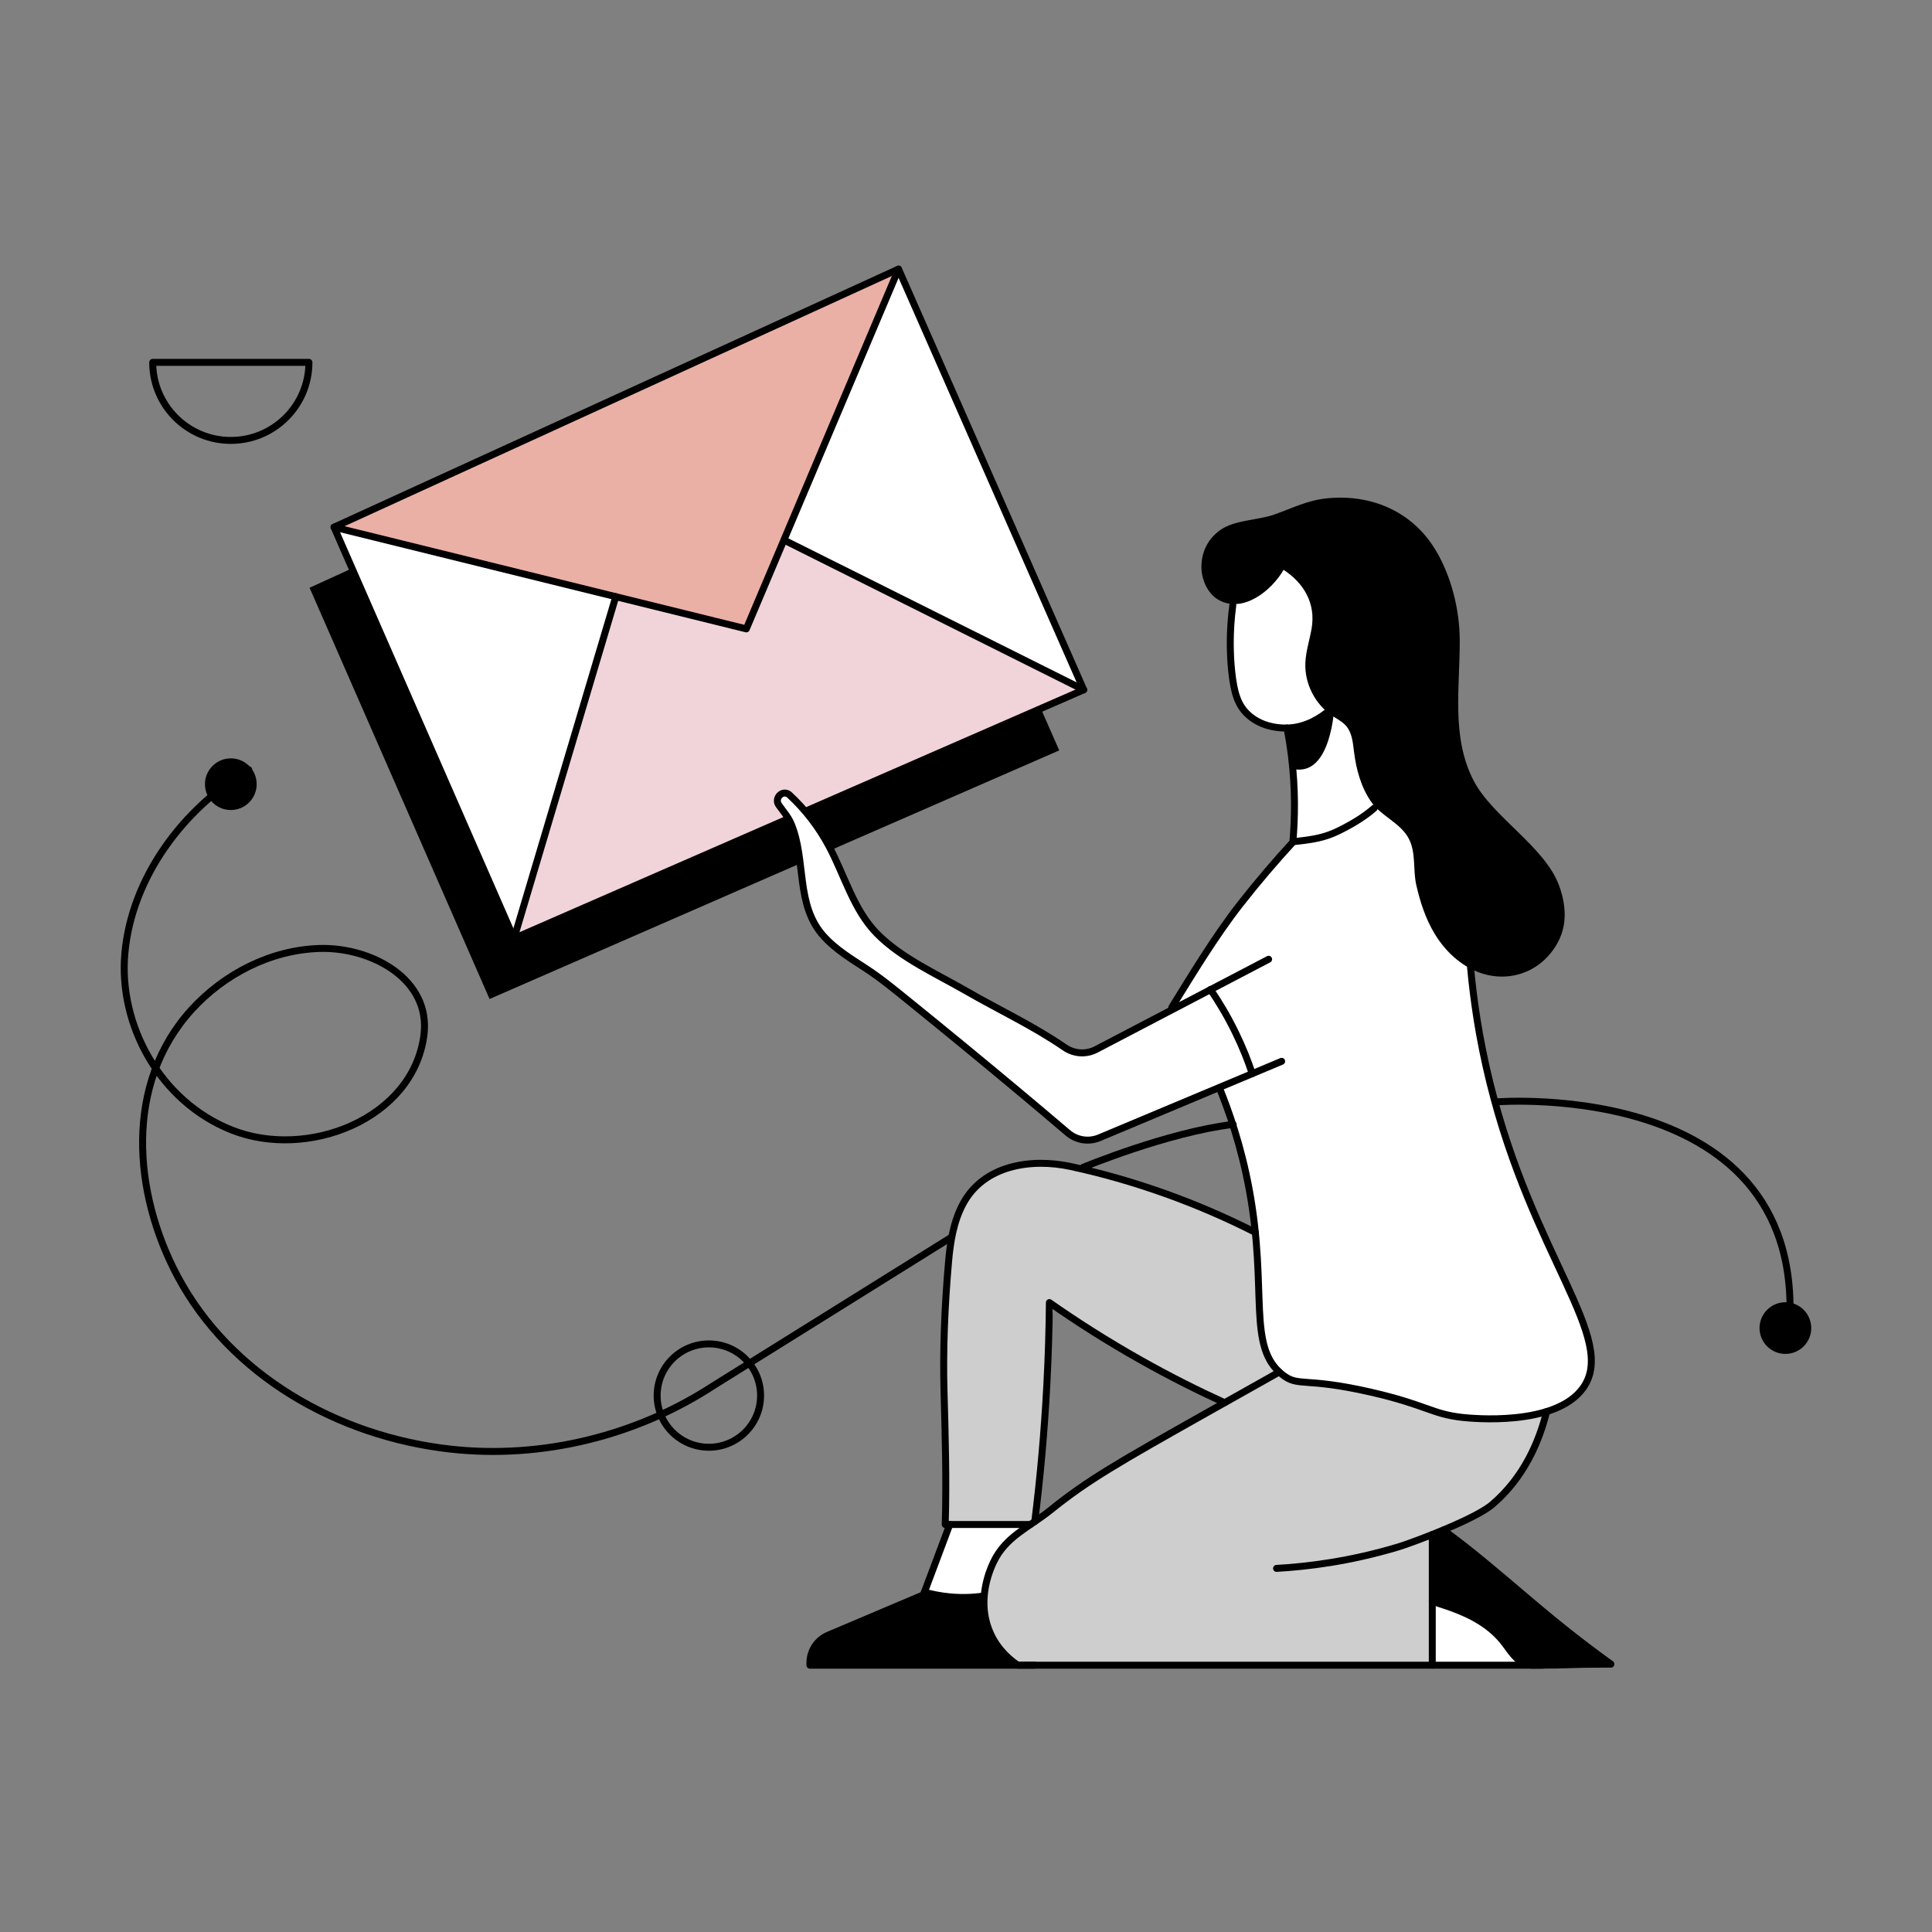
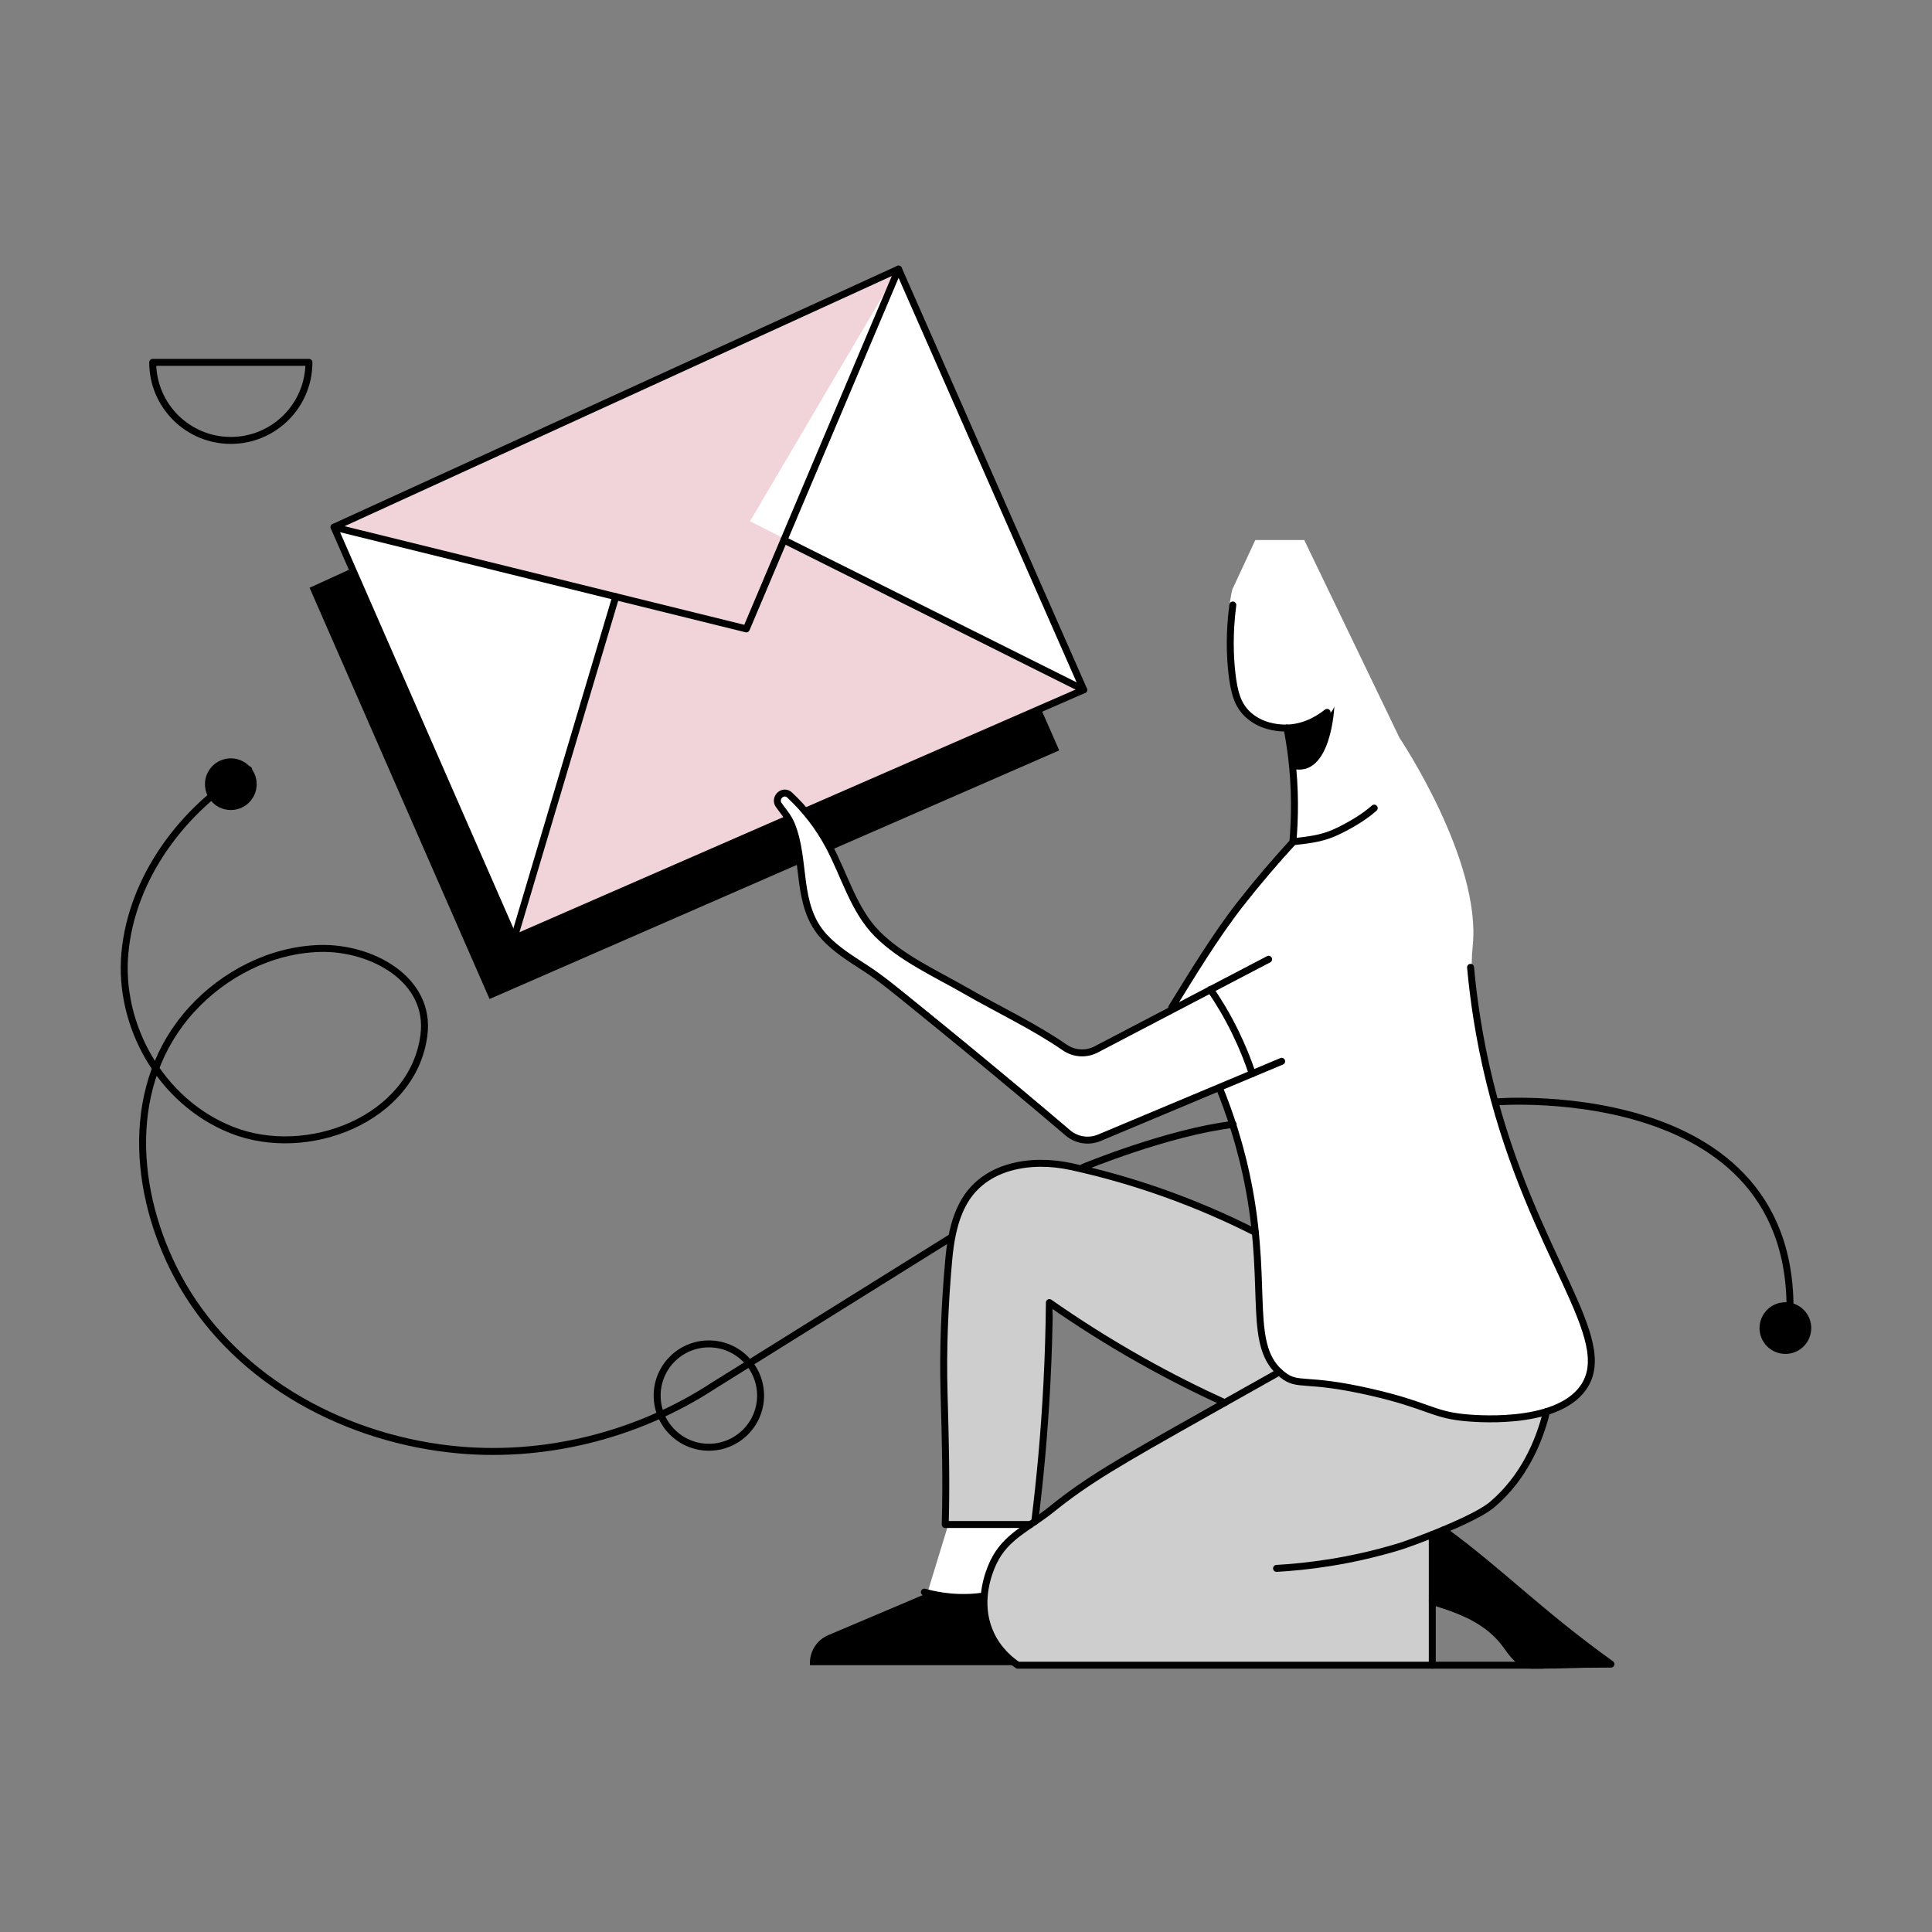
<svg xmlns="http://www.w3.org/2000/svg" width="560px" height="560px" viewBox="0 0 560 560" version="1.1">
  <rect x="0" y="0" width="560" height="560" fill="#808080" stroke="none" />
  <title>email</title>
  <g id="email" stroke="none" stroke-width="1" fill="none" fill-rule="evenodd">
    <g id="Group-80" transform="translate(36, 78)">
      <polygon id="Fill-4" fill="#000000" points="217.354 17.565 53.736 92.367 105.902 211.566 271.027 139.505" />
      <polygon id="Fill-5" fill="#F1D4DA" points="224.442 0 60.824 74.802 112.99 194.001 278.115 121.94" />
      <polygon id="Fill-6" fill="#FFFFFF" points="60.824 74.802 142.488 94.949 112.989 194.001" />
      <polygon id="Fill-7" fill="#FFFFFF" points="224.442 0 278.115 121.94 181.398 73.1" />
-       <polygon id="Fill-8" fill="#EAB0A5" points="60.824 74.802 224.442 0 180.322 104.284" />
      <polygon id="Stroke-9" stroke="#000000" stroke-width="2.016" stroke-linecap="round" stroke-linejoin="round" points="224.442 0 60.824 74.802 112.99 194.001 278.115 121.94" />
      <polyline id="Stroke-10" stroke="#000000" stroke-width="2.016" stroke-linecap="round" stroke-linejoin="round" points="60.824 74.802 180.322 104.284 224.442 0" />
      <g id="Group-13" transform="translate(112.989, 94.95)">
-         <line x1="29.499" y1="0" x2="0" y2="99.051" id="Fill-11" fill="#FFFFFF" />
        <line x1="29.499" y1="0" x2="0" y2="99.051" id="Stroke-12" stroke="#000000" stroke-width="2.016" stroke-linecap="round" stroke-linejoin="round" />
      </g>
      <g id="Group-16" transform="translate(191.236, 78.535)">
        <line x1="0" y1="0" x2="86.878" y2="43.406" id="Fill-14" fill="#FFFFFF" />
        <line x1="0" y1="0" x2="86.878" y2="43.406" id="Stroke-15" stroke="#000000" stroke-width="2.016" stroke-linecap="round" stroke-linejoin="round" />
      </g>
      <g id="Group-79" transform="translate(0, 27.032)">
        <path d="M184.458,299.482 C184.458,307.754 177.747,314.459 169.47,314.459 C161.191,314.459 154.48,307.754 154.48,299.482 C154.48,291.21 161.191,284.505 169.47,284.505 C177.747,284.505 184.458,291.21 184.458,299.482 Z" id="Stroke-17" stroke="#000000" stroke-width="2.016" stroke-linecap="round" stroke-linejoin="round" />
        <path d="M30.903,22.626 C43.408,22.626 53.546,12.496 53.546,0 L8.261,0 C8.261,12.496 18.398,22.626 30.903,22.626 Z" id="Stroke-19" stroke="#000000" stroke-width="2.016" stroke-linecap="round" stroke-linejoin="round" />
        <path d="M36.077,118.051 C16.955,129.415 2.232,149.312 0.203,171.157 C-1.736,192.011 10.365,214.188 31.062,222.467 C53.075,231.273 83.662,219.363 86.868,195.088 C89.02,178.792 71.621,169.446 56.645,169.885 C42.409,170.303 28.911,177.345 19.571,187.577 C-0.024,209.043 2.568,240.756 15.504,264.969 C30.751,293.51 61.665,311.27 94.384,314.978 C121.206,318.019 148.684,311.066 170.801,296.607 L239.889,253.523" id="Stroke-21" stroke="#000000" stroke-width="2.016" stroke-linecap="round" stroke-linejoin="round" />
        <path d="M397.55,214.363 C397.55,214.363 492.805,206.643 481.997,286.119" id="Stroke-23" stroke="#000000" stroke-width="2.016" stroke-linecap="round" stroke-linejoin="round" />
        <path d="M488.081,283.508 C486.097,287.138 481.545,288.473 477.912,286.49 C474.279,284.508 472.943,279.958 474.927,276.328 C476.911,272.699 481.464,271.363 485.097,273.346 C488.729,275.328 490.065,279.878 488.081,283.508" id="Fill-25" fill="#000000" />
        <path d="M38.398,122.269 C38.398,126.405 35.043,129.758 30.903,129.758 C26.764,129.758 23.409,126.405 23.409,122.269 C23.409,118.134 26.764,114.781 30.903,114.781 C35.043,114.781 38.398,118.134 38.398,122.269" id="Fill-27" fill="#000000" />
        <path d="M321.437,65.308 C320.47,65.686 314.083,106.953 336.199,105.985 C336.199,105.985 341.286,131.867 338.637,139.809 C338.637,139.809 313.349,164.459 303.662,187.683 L309.494,209.394 L317.454,210.294 C317.454,210.294 328.039,237.379 328.418,257.045 C328.796,276.71 326.028,293.309 343.066,295.68 C360.103,298.051 370.378,301.035 377.127,303.101 C383.876,305.169 407.408,310.152 420.899,299.482 C434.39,288.812 412.439,257.045 408.654,247.591 C404.869,238.136 388.216,194.267 390.865,169.307 C393.515,144.347 369.671,108.866 369.671,108.866 L342.043,51.503 L327.858,51.503 L321.437,65.308 Z" id="Fill-29" fill="#FFFFFF" />
        <polygon id="Fill-31" fill="#FFFFFF" points="240.61 331.168 262.405 331.168 262.405 349.574 259.002 363.691 247.046 367.045 231.936 359.532" />
-         <polygon id="Fill-33" fill="#FFFFFF" points="379.153 349.574 379.153 376.802 405.168 376.802 399.571 354.237" />
        <path d="M327.858,251.246 C327.858,251.246 328.164,289.844 334.801,292.65 L318.966,301.555 C318.966,301.555 277.916,279.823 269.357,273.35 L263.928,336.001 L237.978,336.854 C237.978,336.854 236.474,284.26 239.3,257.29 C242.126,230.32 262.943,229.379 280.501,234.514 C298.059,239.648 327.858,251.246 327.858,251.246" id="Fill-35" fill="#CECECE" />
        <path d="M334.015,291.865 C334.015,291.865 336.479,295.037 343.066,295.68 C349.653,296.323 367.046,298.231 377.127,303.102 C387.207,307.973 408.096,305.774 412.294,304.114 C412.294,304.114 405.919,334.476 379.153,339.755 L379.153,376.801 L259.002,377.632 C259.002,377.632 242.876,370.393 252.846,346.116 C252.846,346.116 266.174,332.646 287.708,319.427 C309.242,306.208 334.015,291.865 334.015,291.865" id="Fill-37" fill="#CECECE" />
-         <path d="M363.302,40.895 C358.737,39.39 353.754,38.889 348.627,39.411 C342.844,40.001 338.748,42.221 333.279,44.135 C328.603,45.773 321.863,45.65 317.706,48.595 C315.69,50.024 312.443,53.129 312.238,58.841 C312.101,62.683 313.927,66.963 317.151,68.815 C324.321,72.931 332.663,66.062 336.051,60.132 C342.016,64.027 345.403,69.948 344.183,77.1 C343.607,80.47 342.49,83.763 342.362,87.178 C342.138,93.139 345.193,99.122 350.156,102.439 C351.547,103.369 353.1,104.125 354.191,105.393 C355.917,107.4 356.141,110.242 356.467,112.868 C357.095,117.927 358.473,123.084 361.408,127.323 C364.331,131.546 369.742,133.372 372.242,137.858 C374.514,141.934 373.501,147.048 374.509,151.466 C375.632,156.388 377.185,161.215 379.802,165.565 C382.859,170.648 387.43,174.968 393.025,176.944 C399.539,179.247 406.668,177.892 411.695,173.146 C414.23,170.753 416.176,167.693 417.023,164.313 C418.092,160.05 417.377,155.497 415.809,151.391 C411.567,140.281 396.602,131.719 391.154,121.267 C384.573,108.64 387.19,94.023 387.113,80.412 C387.064,71.608 384.653,61.964 380.106,54.398 C376.066,47.677 370.156,43.154 363.302,40.895" id="Fill-39" fill="#000000" />
        <path d="M321.339,70.331 C320.27,78.43 320.539,84.998 321.023,89.592 C321.688,95.891 322.824,99.209 325.405,101.781 C329.25,105.609 334.398,105.904 335.702,105.971 C341.025,106.274 345.467,103.963 348.66,101.452" id="Stroke-41" stroke="#000000" stroke-width="2.016" stroke-linecap="round" stroke-linejoin="round" />
        <path d="M337.039,105.985 C337.557,108.631 338.007,111.425 338.363,114.366 C339.499,123.741 339.358,132.123 338.74,139.08 C333.746,144.507 328.611,150.497 323.463,157.072 C316.11,166.467 308.945,178.408 303.663,186.937" id="Stroke-43" stroke="#000000" stroke-width="2.016" stroke-linecap="round" stroke-linejoin="round" />
        <path d="M390.249,175.352 C391.056,184.264 392.642,195.775 395.855,208.79 C408.309,259.307 433.022,283.027 422.866,297.264 C414.828,308.533 390.478,306.096 387.89,305.814 C379.012,304.833 377.399,302.18 361.47,298.52 C341.932,294.034 340.427,297.117 335.742,293.45 C325.372,285.33 331.515,269.273 326.138,239.992 C323.752,226.97 320.069,216.708 317.454,210.295" id="Stroke-45" stroke="#000000" stroke-width="2.016" stroke-linecap="round" stroke-linejoin="round" />
        <path d="M334.801,292.651 C329.223,295.787 322.018,299.836 313.69,304.524 C287.882,319.064 279.333,323.96 268.613,332.589 C262.214,337.734 255.513,340.299 251.985,347.727 C251.83,348.049 251.528,348.687 251.178,349.574 C250.466,351.374 249.559,354.208 249.283,357.565 C249.007,360.944 249.377,364.859 251.246,368.774 C253.49,373.482 256.992,376.276 259.002,377.632 L263.928,377.632 L269.48,377.632 L371.357,377.632 L379.153,377.632 L379.153,359.07 L379.153,339.755" id="Stroke-47" stroke="#000000" stroke-width="2.016" stroke-linecap="round" stroke-linejoin="round" />
        <path d="M412.294,304.114 C410.117,312.872 405.674,323.308 396.466,331.112 C396.285,331.266 396.077,331.428 395.861,331.595 C394.316,332.744 391.977,334.04 389.308,335.329 C388.952,335.511 388.583,335.685 388.213,335.86 C386.331,336.746 384.328,337.62 382.352,338.446 C381.27,338.902 380.195,339.339 379.153,339.755 C376.061,340.984 373.245,342.018 371.357,342.677 C370.55,342.952 369.912,343.167 369.488,343.294 C355.065,347.66 342.604,349.083 334.015,349.574" id="Stroke-49" stroke="#000000" stroke-width="2.016" stroke-linecap="round" stroke-linejoin="round" />
        <path d="M263.928,336.001 C265.501,323.395 266.717,310.091 267.443,296.149 C267.867,288.05 268.095,280.173 268.169,272.523 C276.012,278.017 284.864,283.692 294.724,289.239 C303.152,293.987 311.284,298.057 318.966,301.556" id="Stroke-51" stroke="#000000" stroke-width="2.016" stroke-linecap="round" stroke-linejoin="round" />
        <path d="M262.671,336.854 L237.978,336.854 C238.361,324.074 237.998,311.488 237.642,298.688 C237.279,286.049 237.844,273.296 238.946,260.663 C239.443,254.935 240.378,249.112 243.066,244.028 C249.061,232.685 262.866,230.597 274.42,233.102 C292.802,237.077 310.955,243.598 327.858,252.174" id="Stroke-53" stroke="#000000" stroke-width="2.016" stroke-linecap="round" stroke-linejoin="round" />
-         <path d="M263.928,377.632 L259.002,377.632 L198.761,377.632 L198.761,376.954 C198.761,373.448 200.858,370.285 204.091,368.915 L231.64,357.243 C231.728,357.001 231.829,356.739 231.936,356.457 C232.588,354.725 233.516,352.24 234.524,349.574 C236.305,344.812 238.308,339.473 239.289,336.854" id="Stroke-55" stroke="#000000" stroke-width="2.016" stroke-linecap="round" stroke-linejoin="round" />
        <path d="M231.936,356.457 C234.127,357.069 236.621,357.572 239.363,357.827 C243.046,358.17 246.393,357.989 249.283,357.565" id="Stroke-57" stroke="#000000" stroke-width="2.016" stroke-linecap="round" stroke-linejoin="round" />
        <path d="M382.352,338.446 C399.282,350.856 410.177,362.428 430.938,377.323 C417.389,377.323 421.018,377.632 408.147,377.632 C404.424,377.632 402.28,374.174 400.324,371.528 C396.345,366.155 390.619,363.099 384.442,360.883 C382.702,360.259 380.887,359.741 379.153,359.07" id="Stroke-59" stroke="#000000" stroke-width="2.016" stroke-linecap="round" stroke-linejoin="round" />
        <polyline id="Stroke-61" stroke="#000000" stroke-width="2.016" stroke-linecap="round" stroke-linejoin="round" points="379.153 377.632 408.147 377.632 411.34 377.632" />
        <path d="M339.212,138.896 C344.936,138.297 348.062,137.706 351.969,135.807 C356.329,133.687 359.839,131.408 362.326,129.205" id="Stroke-63" stroke="#000000" stroke-width="2.016" stroke-linecap="round" stroke-linejoin="round" />
        <path d="M259.002,377.632 L198.761,377.632 L198.761,376.954 C198.761,373.448 200.858,370.285 204.091,368.915 L231.64,357.243 C231.728,357.001 231.829,356.739 231.936,356.457 C234.127,357.068 236.621,357.572 239.363,357.827 C243.046,358.17 246.393,357.989 249.283,357.565 C249.007,360.943 249.377,364.859 251.246,368.774 C253.49,373.482 256.992,376.276 259.002,377.632" id="Fill-65" fill="#000000" />
        <path d="M430.938,377.323 C417.389,377.323 421.018,377.632 408.147,377.632 C404.424,377.632 402.28,374.174 400.324,371.528 C396.345,366.155 390.619,363.099 384.442,360.883 C382.702,360.258 380.887,359.741 379.153,359.07 L379.153,339.755 C380.195,339.339 381.27,338.902 382.352,338.446 C399.282,350.856 410.177,362.428 430.938,377.323" id="Fill-67" fill="#000000" />
        <path d="M350.769,99.682 C350.769,99.682 349.972,120.367 338.731,117.836 L337.394,106.26 C337.394,106.26 349.258,104.922 350.769,99.682" id="Fill-69" fill="#000000" />
        <g id="Group-74" transform="translate(189.315, 124.831)">
          <path d="M142.401,48.184 L92.454,74.298 C89.55,75.84 86.034,75.622 83.322,73.763 C73.974,67.351 64.39,62.956 54.565,57.292 C46.119,52.423 35.918,47.864 28.941,40.816 C22.056,33.86 19.508,23.841 14.87,15.224 C11.923,9.751 8.069,4.767 3.51,0.54 C3.447,0.48 3.378,0.425 3.303,0.374 C1.385,-0.955 -0.943,1.542 0.397,3.453 C1.653,5.247 3.167,6.904 4.027,8.979 C8.426,19.583 5.191,32.458 13.486,41.567 C16.9,45.316 21.259,47.983 25.473,50.723 C30.032,53.689 34.144,57.1 38.366,60.517 C48.992,69.116 59.557,77.791 70.045,86.556 C74.783,90.517 79.506,94.496 84.206,98.501 C86.736,100.656 90.261,101.211 93.326,99.926 L146.181,77.762" id="Fill-71" fill="#FFFFFF" />
          <path d="M142.401,48.184 L92.454,74.298 C89.55,75.84 86.034,75.622 83.322,73.763 C73.974,67.351 64.39,62.956 54.565,57.292 C46.119,52.423 35.918,47.864 28.941,40.816 C22.056,33.86 19.508,23.841 14.87,15.224 C11.923,9.751 8.069,4.767 3.51,0.54 C3.447,0.48 3.378,0.425 3.303,0.374 C1.385,-0.955 -0.943,1.542 0.397,3.453 C1.653,5.247 3.167,6.904 4.027,8.979 C8.426,19.583 5.191,32.458 13.486,41.567 C16.9,45.316 21.259,47.983 25.473,50.723 C30.032,53.689 34.144,57.1 38.366,60.517 C48.992,69.116 59.557,77.791 70.045,86.556 C74.783,90.517 79.506,94.496 84.206,98.501 C86.736,100.656 90.261,101.211 93.326,99.926 L146.181,77.762" id="Stroke-73" stroke="#000000" stroke-width="2.016" stroke-linecap="round" stroke-linejoin="round" />
        </g>
        <path d="M314.848,181.771 C317.221,185.236 319.707,189.346 322.033,194.107 C324.19,198.52 325.719,202.375 326.969,206.169" id="Stroke-75" stroke="#000000" stroke-width="2.016" stroke-linecap="round" stroke-linejoin="round" />
        <path d="M277.956,233.32 C277.956,233.32 302.512,223.136 321.438,220.884" id="Stroke-77" stroke="#000000" stroke-width="2.016" stroke-linecap="round" stroke-linejoin="round" />
      </g>
    </g>
  </g>
</svg>